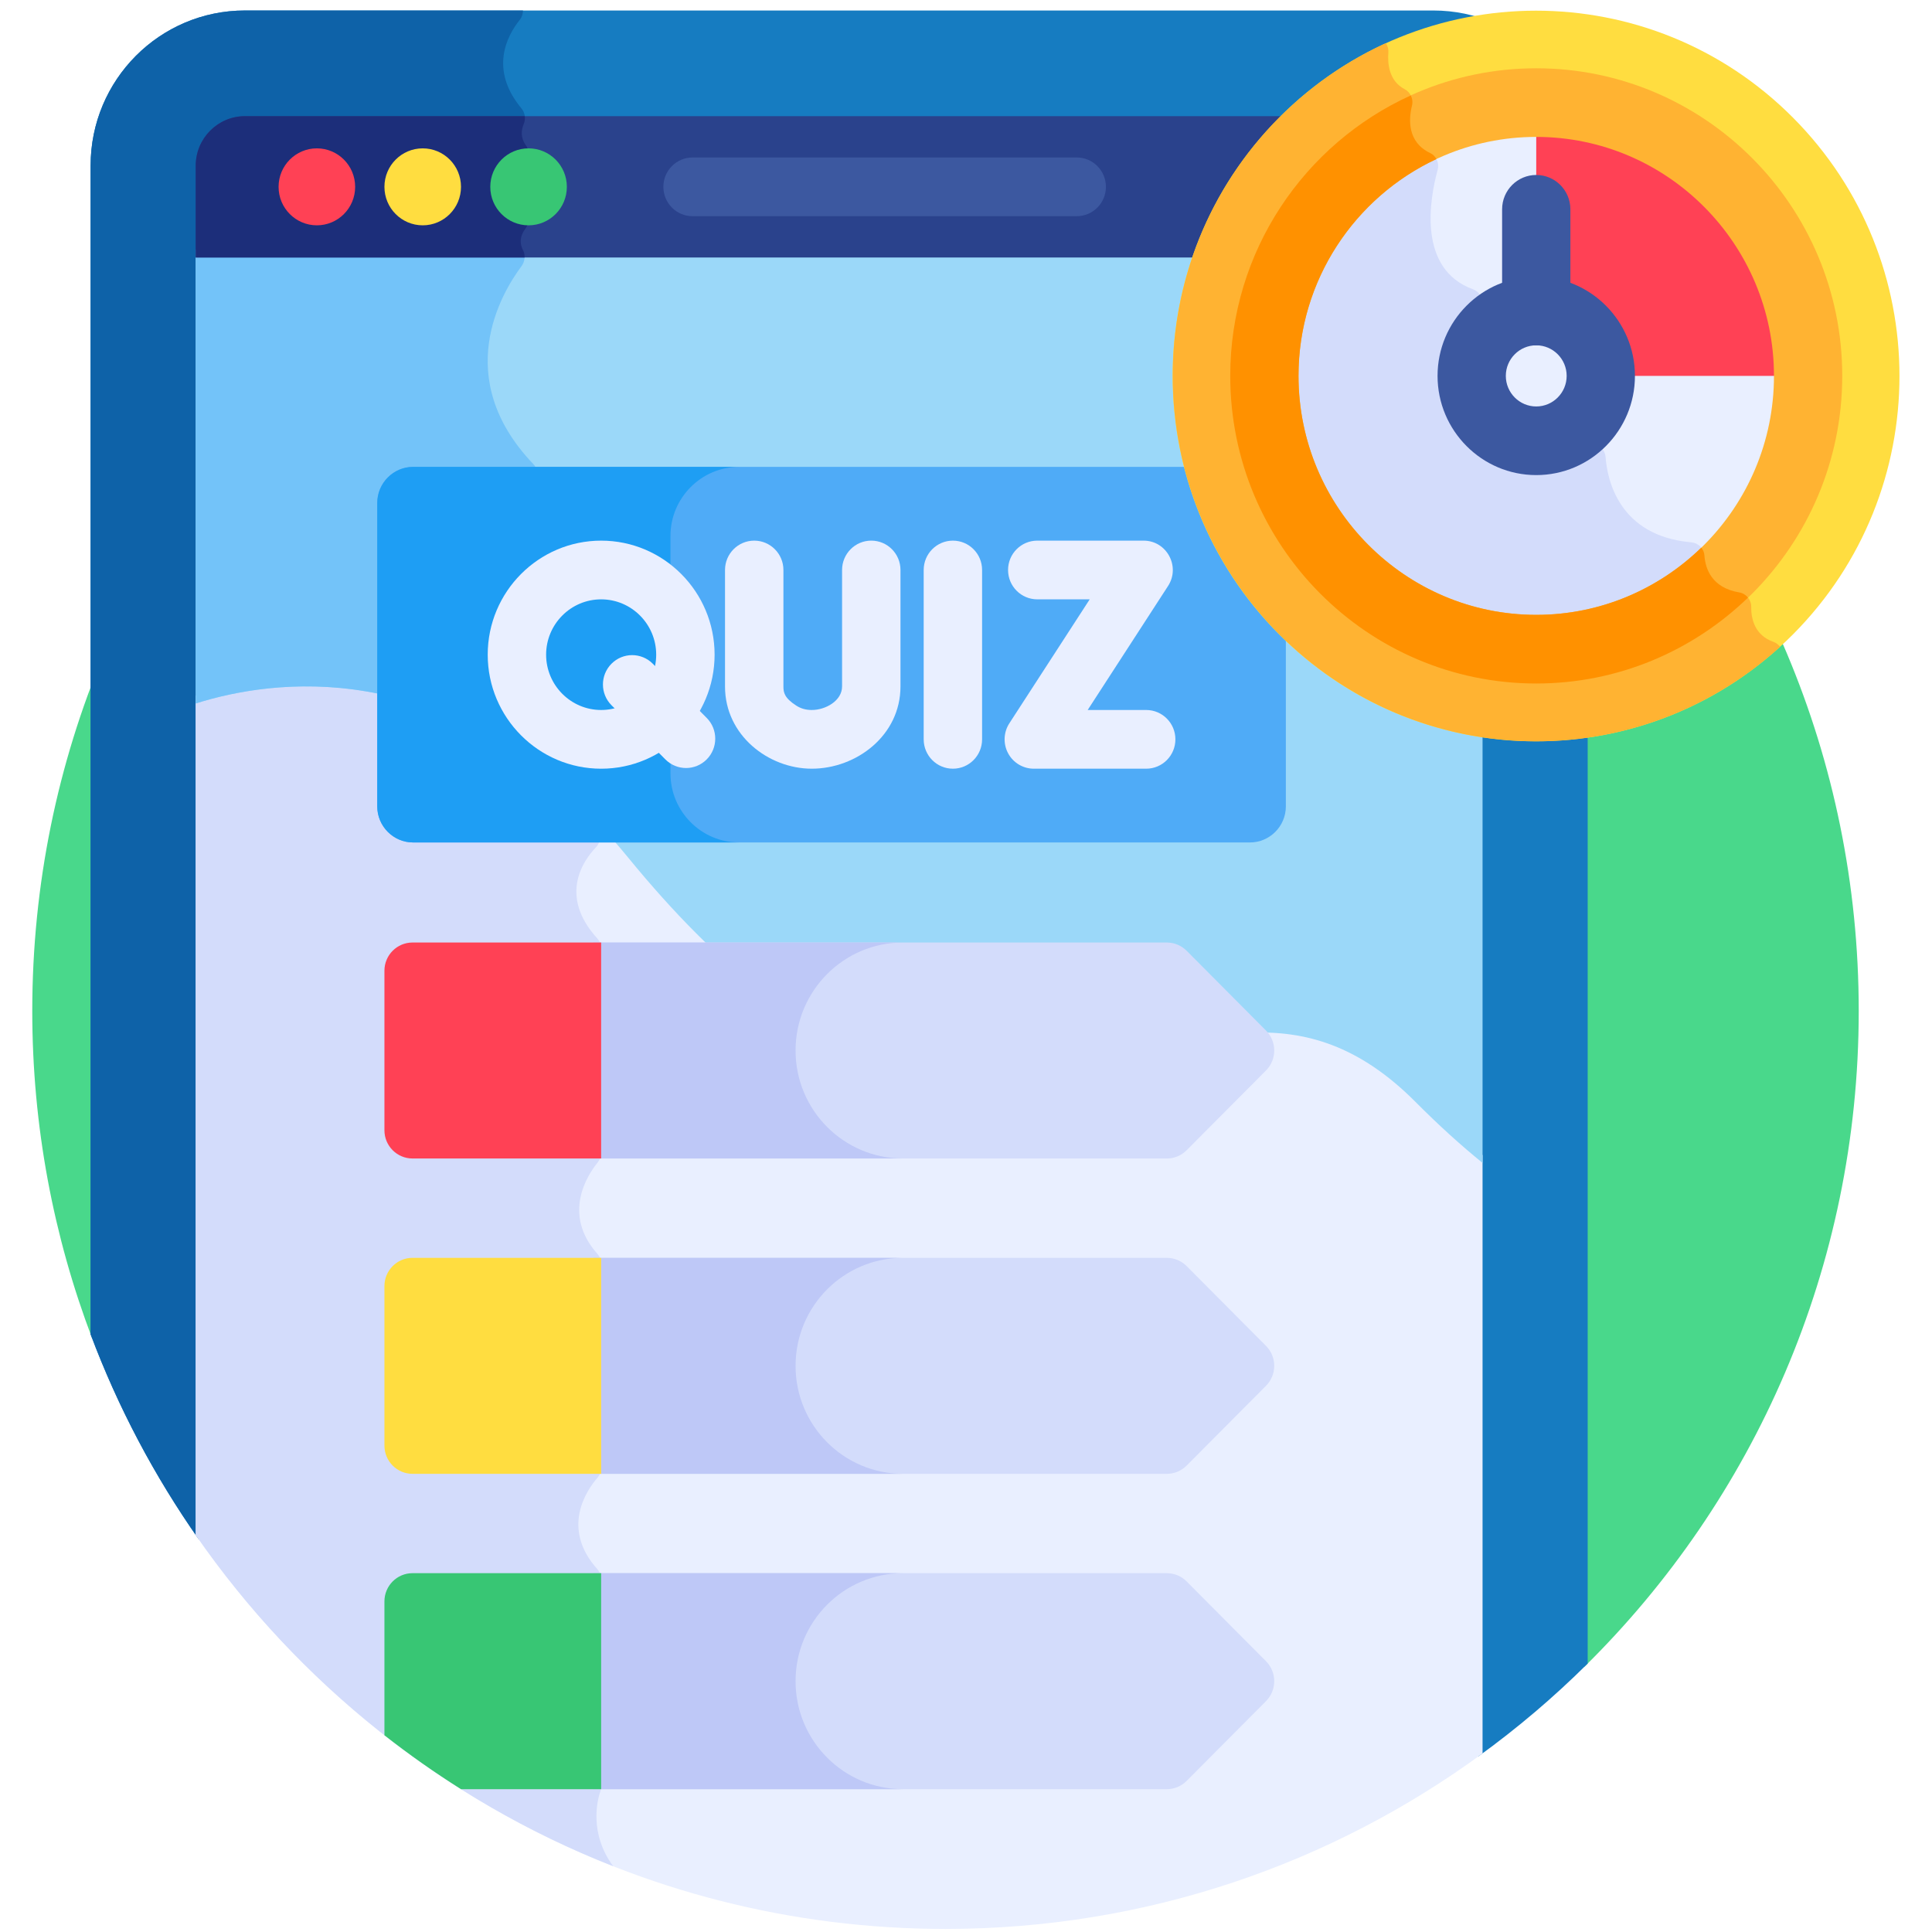
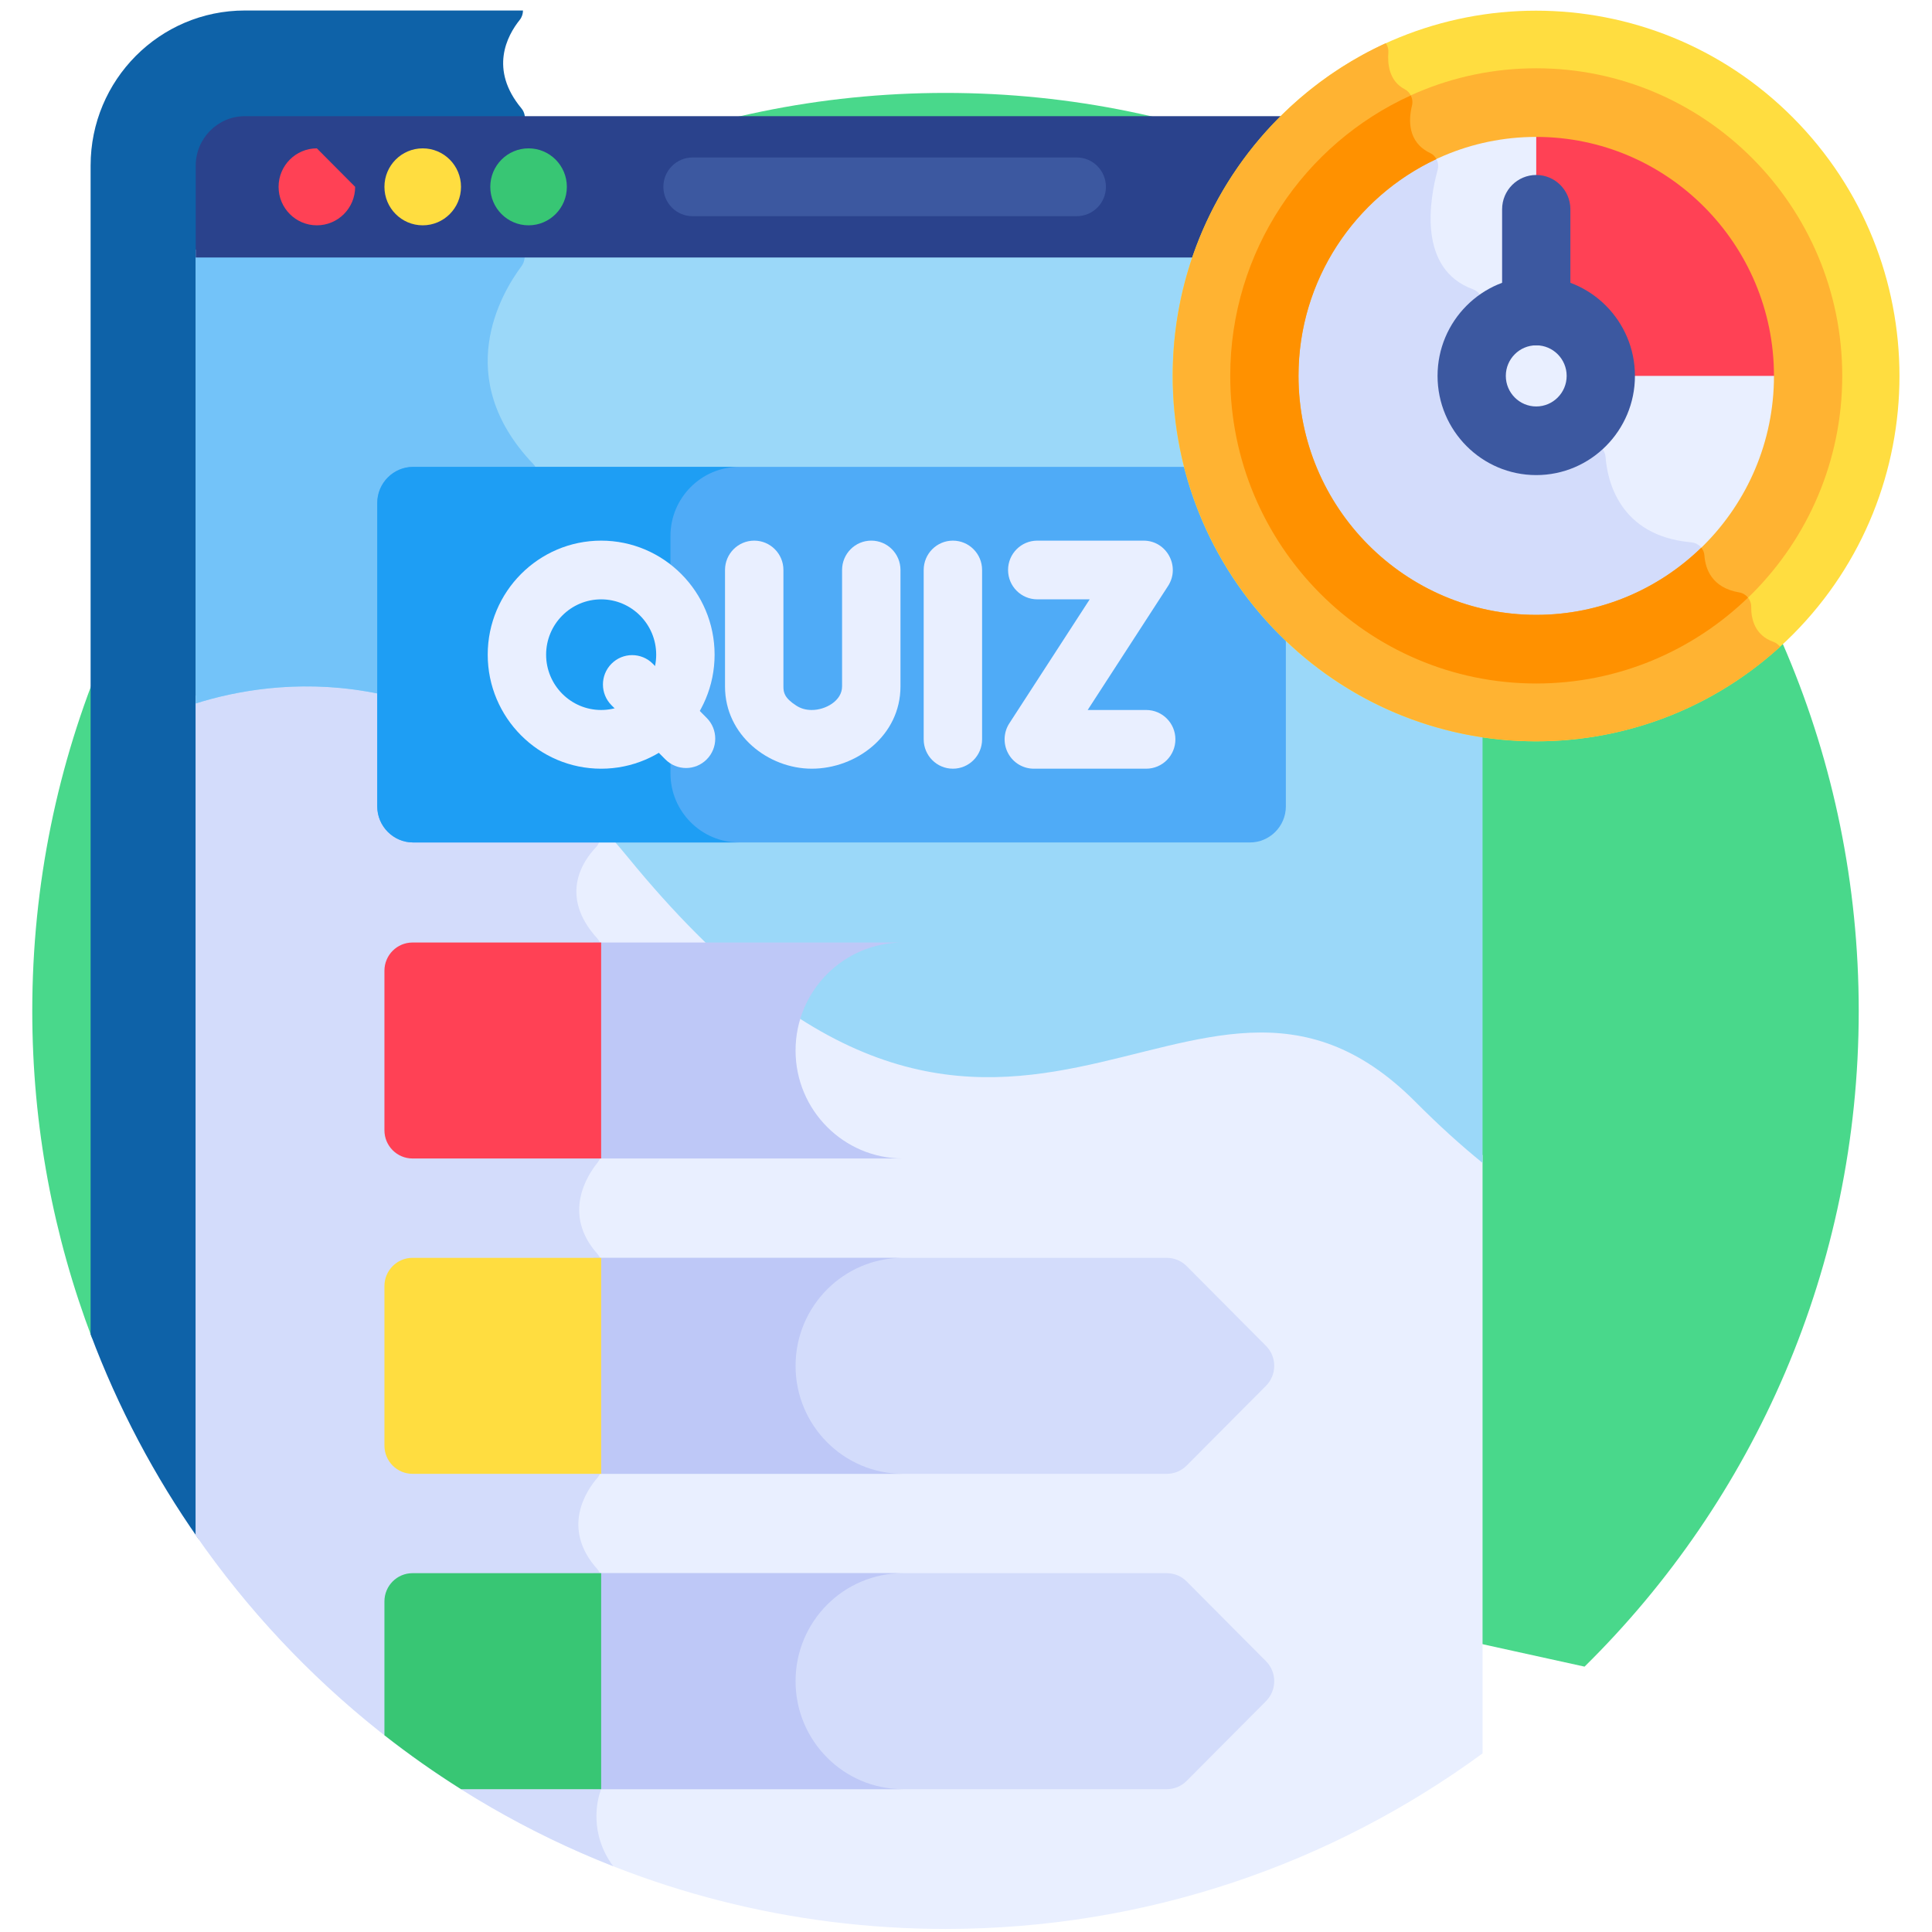
<svg xmlns="http://www.w3.org/2000/svg" width="161" height="161" viewBox="0 0 161 161" fill="none">
  <g clip-path="url(#clip0)">
    <path d="M132.046 138.886C146.143 125.001 154.894 105.651 154.894 84.244C154.894 41.993 120.822 7.743 78.792 7.743C36.762 7.743 2.689 41.993 2.689 84.244C2.689 93.858 4.459 103.055 7.68 111.532L132.046 138.886Z" fill="#49D88B" />
-     <path d="M119.45 0.875H20.407C13.306 0.875 7.551 6.661 7.551 13.798V111.191C9.837 117.297 12.881 123.029 16.562 128.276L123.194 146.37C126.43 144.029 129.478 141.442 132.306 138.631V13.798C132.306 6.661 126.55 0.875 119.45 0.875V0.875Z" fill="#167CC1" />
    <path d="M49.78 130.764C46.7 127.331 48.908 124.163 49.783 123.153C49.983 122.921 50.096 122.626 50.096 122.32V105.319C50.096 105.013 49.985 104.715 49.782 104.487C46.809 101.149 48.981 97.884 49.811 96.866C49.995 96.639 50.096 96.358 50.096 96.066V79.046C50.096 78.737 49.984 78.436 49.777 78.207C46.511 74.621 48.64 71.678 49.65 70.622C49.928 70.331 50.047 69.92 49.978 69.521L44.774 39.329C44.731 39.079 44.61 38.849 44.435 38.666C37.581 31.488 41.774 24.439 43.45 22.194C43.741 21.804 43.809 21.276 43.584 20.845C43.183 20.075 43.499 19.432 43.77 19.076C43.943 18.848 44.047 18.573 44.047 18.285V12.769C44.047 12.521 43.956 12.287 43.811 12.086C43.347 11.443 43.449 10.797 43.643 10.337C43.828 9.897 43.755 9.393 43.45 9.027C40.749 5.78 42.259 2.972 43.308 1.662C43.493 1.431 43.581 1.152 43.582 0.875H20.406C13.306 0.875 7.551 6.661 7.551 13.798V111.191C9.837 117.296 12.881 123.029 16.562 128.276L50.096 133.967V131.599C50.096 131.291 49.985 130.992 49.78 130.764Z" fill="#0E62A8" />
    <path d="M52.321 70.781C38.44 53.785 23.181 55.793 16.311 57.969V127.921C30.061 147.76 52.916 160.745 78.792 160.745C95.521 160.745 110.985 155.314 123.546 146.118C123.546 133.542 123.546 115.13 123.546 96.255C121.741 94.794 119.881 93.106 117.96 91.175C99.159 72.276 83.653 109.145 52.321 70.781Z" fill="#E9EFFF" />
    <path d="M50.028 149.281C50.073 149.149 50.096 149.011 50.096 148.871V131.599C50.096 131.291 49.985 130.992 49.78 130.764C46.7 127.331 48.908 124.163 49.783 123.153C49.983 122.921 50.096 122.627 50.096 122.32V105.319C50.096 105.013 49.985 104.715 49.782 104.487C46.809 101.149 48.981 97.885 49.811 96.866C49.995 96.64 50.096 96.358 50.096 96.066V79.046C50.096 78.737 49.984 78.436 49.777 78.207C46.511 74.621 48.64 71.678 49.65 70.622C49.928 70.331 50.047 69.92 49.978 69.521L49.679 67.787C36.548 54.04 22.747 55.93 16.31 57.969V127.921C24.868 140.268 36.952 149.959 51.096 155.518C49.063 152.74 49.782 150.004 50.028 149.281Z" fill="#D3DCFB" />
    <path d="M52.321 71.434C83.653 109.797 99.159 72.928 117.96 91.828C119.881 93.759 121.741 95.446 123.546 96.907V20.806H16.311V58.622C23.182 56.445 38.44 54.438 52.321 71.434Z" fill="#9BD8F9" />
    <path d="M16.311 58.622C22.771 56.576 36.645 54.681 49.817 68.585L44.774 39.329C44.731 39.079 44.611 38.849 44.436 38.666C37.582 31.488 41.775 24.439 43.45 22.194C43.742 21.804 43.81 21.276 43.585 20.845C43.578 20.832 43.575 20.819 43.569 20.806H16.311V58.622Z" fill="#73C3F9" />
    <path d="M104.167 70.204H34.426C32.782 70.204 31.438 68.852 31.438 67.2V41.912C31.438 40.259 32.782 38.907 34.426 38.907H104.167C105.81 38.907 107.155 40.259 107.155 41.912V67.2C107.155 68.852 105.81 70.204 104.167 70.204Z" fill="#4FABF7" />
    <path d="M55.873 64.458V44.653C55.873 41.493 58.445 38.907 61.589 38.907H34.426C32.782 38.907 31.438 40.259 31.438 41.911V67.199C31.438 68.852 32.782 70.204 34.426 70.204H61.589C58.445 70.204 55.873 67.618 55.873 64.458Z" fill="#1E9EF4" />
    <path d="M119.45 9.681H20.407C18.154 9.681 16.311 11.534 16.311 13.798V21.459H123.546V13.798C123.546 11.534 121.703 9.681 119.45 9.681Z" fill="#2A428C" />
-     <path d="M43.585 20.845C43.183 20.076 43.5 19.432 43.77 19.076C43.944 18.848 44.047 18.573 44.047 18.285V12.769C44.047 12.521 43.956 12.287 43.812 12.086C43.347 11.443 43.45 10.797 43.644 10.337C43.733 10.126 43.761 9.9 43.733 9.681H20.407C18.154 9.681 16.311 11.534 16.311 13.798V21.459H43.714C43.724 21.249 43.685 21.037 43.585 20.845Z" fill="#1C2E7A" />
-     <path d="M29.596 15.57C29.596 17.341 28.167 18.777 26.405 18.777C24.643 18.777 23.215 17.341 23.215 15.57C23.215 13.799 24.644 12.363 26.405 12.363C28.167 12.363 29.596 13.798 29.596 15.57Z" fill="#FF4155" />
+     <path d="M29.596 15.57C29.596 17.341 28.167 18.777 26.405 18.777C24.643 18.777 23.215 17.341 23.215 15.57C23.215 13.799 24.644 12.363 26.405 12.363Z" fill="#FF4155" />
    <path d="M38.417 15.57C38.417 17.341 36.988 18.777 35.227 18.777C33.465 18.777 32.036 17.341 32.036 15.57C32.036 13.799 33.465 12.363 35.227 12.363C36.988 12.363 38.417 13.798 38.417 15.57Z" fill="#FFDD40" />
    <path d="M47.238 15.57C47.238 17.341 45.81 18.777 44.047 18.777C42.285 18.777 40.857 17.341 40.857 15.57C40.857 13.799 42.286 12.363 44.047 12.363C45.809 12.363 47.238 13.798 47.238 15.57Z" fill="#38C674" />
    <path d="M89.727 18.016H57.715C56.371 18.016 55.281 16.921 55.281 15.57C55.281 14.219 56.371 13.123 57.715 13.123H89.727C91.071 13.123 92.16 14.219 92.16 15.57C92.161 16.921 91.071 18.016 89.727 18.016Z" fill="#3C58A0" />
    <path d="M79.408 64.058C78.064 64.058 76.974 62.963 76.974 61.612V47.499C76.974 46.148 78.064 45.053 79.408 45.053C80.752 45.053 81.841 46.148 81.841 47.499V61.612C81.841 62.963 80.752 64.058 79.408 64.058Z" fill="#E9EFFF" />
    <path d="M95.516 64.058H86.15C85.258 64.058 84.436 63.567 84.011 62.777C83.586 61.988 83.624 61.028 84.112 60.276L90.809 49.945H86.439C85.095 49.945 84.005 48.85 84.005 47.499C84.005 46.148 85.095 45.053 86.439 45.053H95.299C97.228 45.053 98.39 47.21 97.337 48.834L90.64 59.166H95.516C96.86 59.166 97.95 60.261 97.95 61.612C97.95 62.963 96.86 64.058 95.516 64.058Z" fill="#E9EFFF" />
    <path d="M67.65 64.058C67.646 64.058 67.642 64.058 67.638 64.058C64.042 64.054 60.418 61.283 60.418 57.21V47.499C60.418 46.148 61.508 45.053 62.851 45.053C64.195 45.053 65.285 46.148 65.285 47.499V57.21C65.285 57.704 65.366 58.166 66.364 58.806C66.739 59.047 67.158 59.165 67.644 59.166H67.649C68.799 59.166 70.173 58.4 70.173 57.2V47.498C70.173 46.147 71.263 45.052 72.607 45.052C73.951 45.052 75.04 46.147 75.04 47.498V57.2C75.04 61.302 71.353 64.058 67.65 64.058Z" fill="#E9EFFF" />
    <path d="M55.449 63.285L50.958 58.77C50.007 57.815 50.007 56.266 50.958 55.31C51.908 54.355 53.449 54.355 54.399 55.31L58.891 59.825C59.841 60.78 59.841 62.329 58.891 63.284C57.941 64.24 56.4 64.24 55.449 63.285Z" fill="#E9EFFF" />
    <path d="M50.096 64.059C44.884 64.059 40.643 59.796 40.643 54.556C40.643 49.316 44.884 45.053 50.096 45.053C55.309 45.053 59.55 49.316 59.55 54.556C59.549 59.796 55.309 64.059 50.096 64.059ZM50.096 49.946C47.567 49.946 45.51 52.014 45.51 54.556C45.51 57.098 47.567 59.166 50.096 59.166C52.625 59.166 54.683 57.098 54.683 54.556C54.682 52.014 52.625 49.946 50.096 49.946Z" fill="#E9EFFF" />
    <path d="M149.419 52.861C161.246 40.972 161.246 21.696 149.419 9.807C137.591 -2.083 118.415 -2.083 106.588 9.807C94.761 21.696 94.761 40.972 106.588 52.861C118.415 64.751 137.591 64.751 149.419 52.861Z" fill="#FFDD40" />
    <path d="M97.73 31.324C97.73 48.14 111.291 61.773 128.02 61.773C135.84 61.773 142.967 58.794 148.341 53.903C148.205 53.72 148.019 53.574 147.795 53.494C146.213 52.934 145.921 51.553 145.934 50.562C145.942 49.976 145.513 49.467 144.938 49.369C142.624 48.977 142.11 47.373 142.036 46.284C141.996 45.701 141.523 45.245 140.944 45.194C134.893 44.667 133.938 39.956 133.798 38.089C133.762 37.62 133.461 37.215 133.022 37.052C131.405 36.449 127.566 35.002 125.176 33.976C122.752 32.934 123.213 27.616 123.524 25.374C123.601 24.816 123.269 24.298 122.743 24.105C118.102 22.404 119.144 16.573 119.805 14.15C119.956 13.595 119.703 13.002 119.186 12.755C117.286 11.85 117.377 9.978 117.666 8.796C117.8 8.247 117.542 7.687 117.043 7.425C115.752 6.746 115.621 5.319 115.697 4.368C115.719 4.087 115.637 3.817 115.483 3.599C105.01 8.392 97.73 19.003 97.73 31.324Z" fill="#FFB332" />
    <path d="M144.021 47.435C152.867 38.543 152.867 24.125 144.021 15.233C135.175 6.34 120.832 6.34 111.986 15.233C103.14 24.125 103.14 38.543 111.986 47.435C120.832 56.328 135.175 56.328 144.021 47.435Z" fill="#E9EFFF" />
    <path d="M142.956 48.44C142.289 47.787 142.08 46.942 142.035 46.284C141.996 45.701 141.522 45.245 140.944 45.194C134.893 44.667 133.937 39.955 133.797 38.089C133.762 37.62 133.461 37.215 133.022 37.052C131.405 36.449 127.565 35.002 125.176 33.976C122.752 32.934 123.213 27.616 123.524 25.374C123.601 24.816 123.269 24.298 122.743 24.105C118.101 22.404 119.144 16.573 119.804 14.15C119.956 13.595 119.703 13.002 119.185 12.755C118.32 12.343 117.87 11.729 117.662 11.072C110.361 14.853 105.365 22.5 105.365 31.324C105.365 43.902 115.508 54.098 128.02 54.098C133.744 54.098 138.968 51.96 142.956 48.44Z" fill="#D3DCFB" />
    <path d="M132.682 31.324H150.676C150.676 18.746 140.532 8.549 128.02 8.549V26.637C130.518 26.811 132.509 28.813 132.682 31.324Z" fill="#FF4155" />
-     <path d="M105.5 85.878L98.889 79.232C98.45 78.79 97.854 78.543 97.233 78.543H49.447V96.542H97.233C97.854 96.542 98.449 96.294 98.888 95.853L105.5 89.207C106.414 88.287 106.414 86.797 105.5 85.878Z" fill="#D3DCFB" />
    <path d="M105.5 112.156L98.889 105.51C98.45 105.069 97.854 104.821 97.233 104.821H49.447V122.82H97.233C97.854 122.82 98.449 122.572 98.888 122.131L105.5 115.484C106.414 114.565 106.414 113.075 105.5 112.156Z" fill="#D3DCFB" />
    <path d="M105.5 138.434L98.889 131.788C98.45 131.346 97.854 131.098 97.233 131.098H49.447V149.097H97.233C97.854 149.097 98.449 148.85 98.888 148.408L105.5 141.762C106.414 140.843 106.414 139.353 105.5 138.434Z" fill="#D3DCFB" />
    <path d="M66.297 87.542C66.297 82.572 70.305 78.542 75.25 78.542H49.447V96.541H75.25C70.305 96.541 66.297 92.512 66.297 87.542Z" fill="#BEC8F7" />
    <path d="M66.297 113.82C66.297 108.85 70.305 104.82 75.25 104.82H49.447V122.819H75.25C70.305 122.819 66.297 118.79 66.297 113.82Z" fill="#BEC8F7" />
    <path d="M66.297 140.098C66.297 135.127 70.305 131.098 75.25 131.098H49.447V149.097H75.25C70.305 149.097 66.297 145.068 66.297 140.098Z" fill="#BEC8F7" />
    <path d="M32.036 133.451V144.605C34.082 146.208 36.212 147.707 38.418 149.097H50.096V131.098H34.377C33.084 131.098 32.036 132.152 32.036 133.451Z" fill="#38C674" />
    <path d="M50.096 104.82H34.377C33.084 104.82 32.036 105.874 32.036 107.174V120.466C32.036 121.766 33.084 122.819 34.377 122.819H50.096V104.82Z" fill="#FFDD40" />
    <path d="M50.096 78.543H34.377C33.084 78.543 32.036 79.596 32.036 80.896V94.188C32.036 95.488 33.084 96.541 34.377 96.541H50.096V78.543Z" fill="#FF4155" />
    <path d="M128.02 56.958C113.96 56.958 102.52 45.459 102.52 31.324C102.52 17.189 113.96 5.69 128.02 5.69C142.081 5.69 153.52 17.189 153.52 31.324C153.52 45.459 142.081 56.958 128.02 56.958ZM128.02 11.409C117.097 11.409 108.209 20.343 108.209 31.323C108.209 42.304 117.096 51.238 128.02 51.238C138.944 51.238 147.831 42.304 147.831 31.323C147.831 20.343 138.944 11.409 128.02 11.409Z" fill="#FFB332" />
    <path d="M145.668 49.801C145.489 49.579 145.233 49.419 144.938 49.369C142.624 48.977 142.11 47.373 142.035 46.283C142.019 46.037 141.921 45.816 141.774 45.636C138.208 49.1 133.359 51.238 128.02 51.238C117.096 51.238 108.209 42.304 108.209 31.324C108.209 23.328 112.923 16.423 119.702 13.256C119.589 13.044 119.415 12.864 119.185 12.755C117.285 11.85 117.377 9.977 117.666 8.795C117.738 8.501 117.694 8.206 117.564 7.953C108.704 11.975 102.52 20.934 102.52 31.324C102.52 45.459 113.959 56.958 128.02 56.958C134.865 56.958 141.083 54.228 145.668 49.801Z" fill="#FF9100" />
    <path d="M128.02 39.591C123.485 39.591 119.796 35.883 119.796 31.324C119.796 26.765 123.486 23.056 128.02 23.056C132.555 23.056 136.245 26.765 136.245 31.324C136.245 35.883 132.555 39.591 128.02 39.591ZM128.02 28.776C126.623 28.776 125.485 29.919 125.485 31.324C125.485 32.728 126.623 33.872 128.02 33.872C129.418 33.872 130.555 32.728 130.555 31.324C130.555 29.919 129.418 28.776 128.02 28.776Z" fill="#3C58A0" />
    <path d="M128.02 28.776C126.449 28.776 125.176 27.495 125.176 25.916V17.44C125.176 15.861 126.449 14.581 128.02 14.581C129.591 14.581 130.865 15.861 130.865 17.44V25.916C130.865 27.495 129.591 28.776 128.02 28.776Z" fill="#3C58A0" />
  </g>
  <defs>
    <clipPath id="clip0">
      <rect width="159.037" height="159.87" fill="white" transform="translate(0.981 0.875)" />
    </clipPath>
  </defs>
</svg>